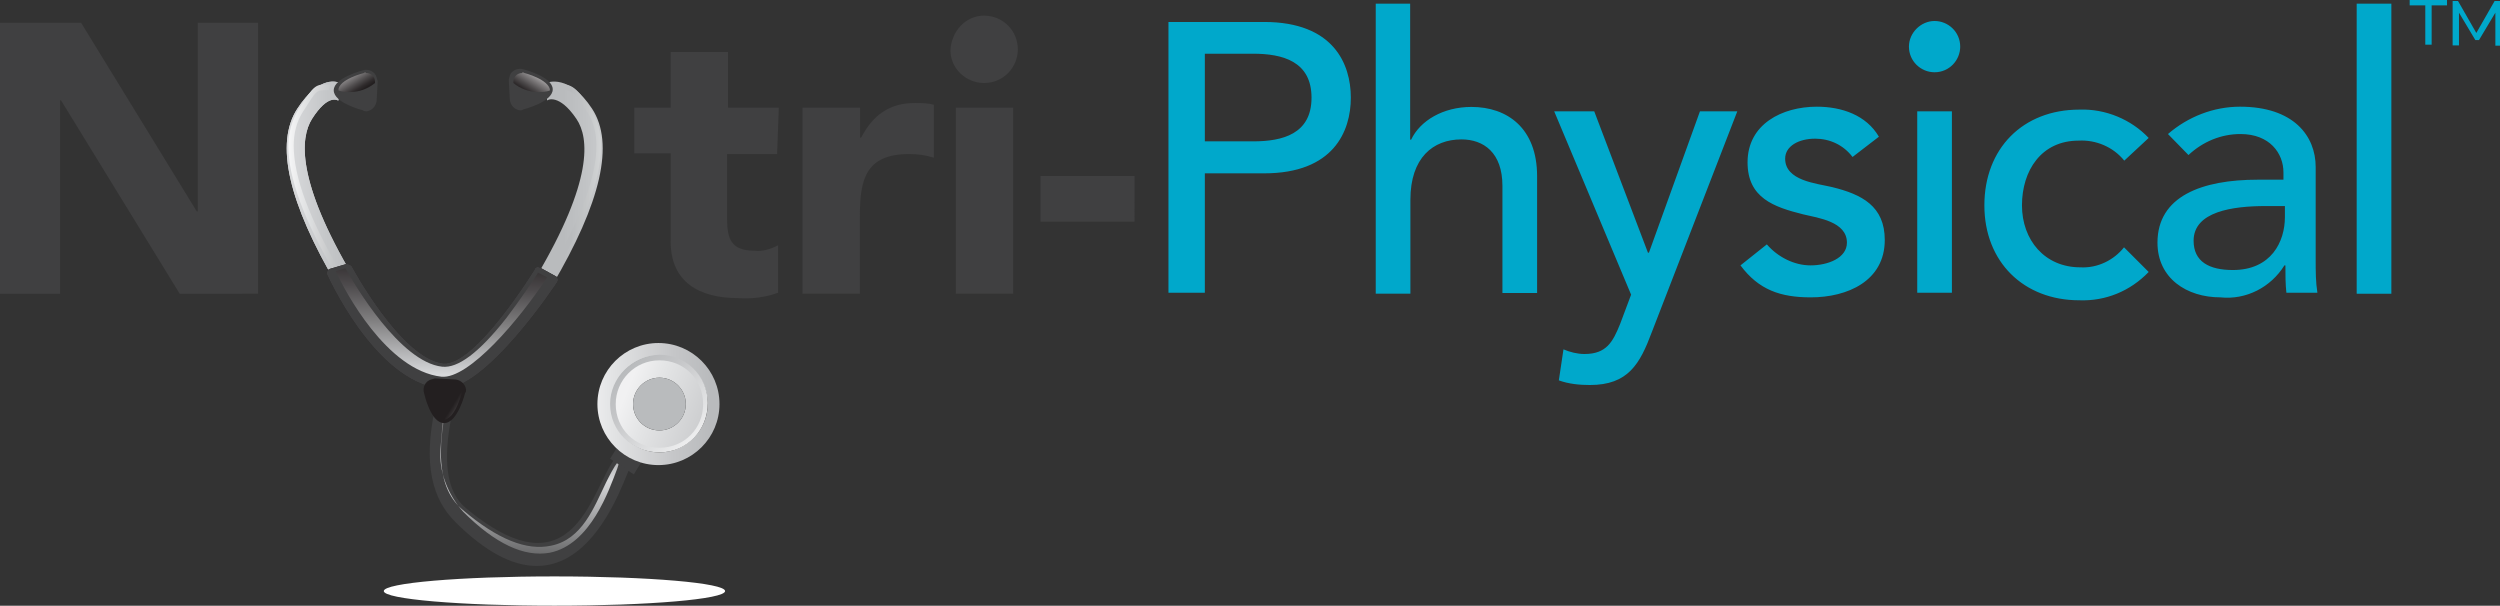
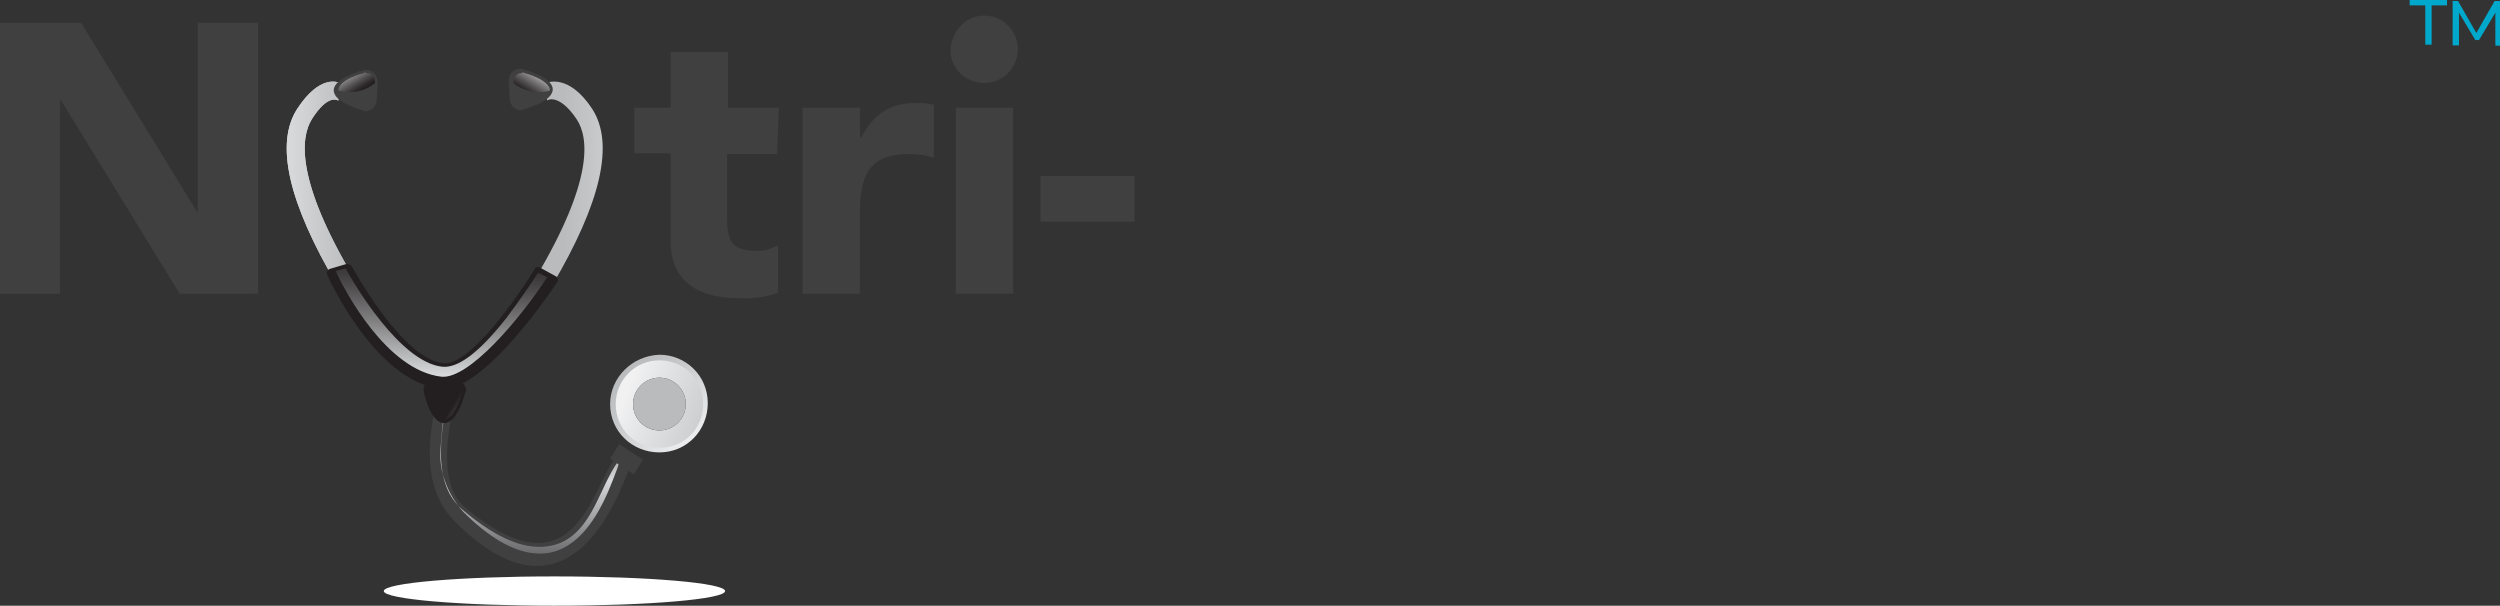
<svg xmlns="http://www.w3.org/2000/svg" version="1.1" id="Layer_1" x="0px" y="0px" viewBox="0 0 1024 248.1" style="enable-background:new 0 0 1024 248.1;" xml:space="preserve">
  <rect x="0" y="0" width="1024" height="248.1" fill="#333333" stroke="none" />
  <style type="text/css">
	.st0{fill:url(#SVGID_1_);}
	.st1{fill:url(#SVGID_00000170237994660574600830000013248484757172214413_);}
	.st2{fill:url(#SVGID_00000140692953309198776100000006786506411581845122_);}
	.st3{fill:url(#SVGID_00000018234130222949280550000009142349123287844537_);}
	.st4{fill:url(#SVGID_00000157987218461904424590000007397996270491194558_);}
	.st5{fill:#231F20;}
	.st6{fill:#404041;}
	.st7{fill:url(#SVGID_00000091720999603718844990000016265157553692181917_);}
	.st8{fill:url(#SVGID_00000098920981035864477380000003820475015287145641_);}
	.st9{fill:url(#SVGID_00000168797563348285723430000009021691359627999668_);}
	.st10{fill:url(#SVGID_00000156559622177492348800000009303465408636273046_);}
	.st11{fill:url(#SVGID_00000160183111420720652030000004083620794482691474_);}
	.st12{fill:url(#SVGID_00000178925533590474317100000000233677445923730873_);}
	.st13{fill:url(#SVGID_00000170243667899834038860000003127878760210913704_);}
	.st14{fill:url(#SVGID_00000117657688009046834830000011800990458145986701_);}
	.st15{fill:url(#SVGID_00000145777641224775890380000005735213690214262407_);}
	.st16{fill:url(#SVGID_00000155134015835064102140000017899138523033985701_);}
	.st17{fill:#00A8CB;}
</style>
  <linearGradient id="SVGID_1_" gradientUnits="userSpaceOnUse" x1="-1209.249" y1="522.861" x2="-1204.542" y2="522.861" gradientTransform="matrix(5.71 0 0 -5.71 7024.384 3060.698)">
    <stop offset="0" style="stop-color:#D7D8DA" />
    <stop offset="0.52" style="stop-color:#C5C7C9" />
    <stop offset="1" style="stop-color:#B9BBBD" />
  </linearGradient>
  <path class="st0" d="M121.8,44.5c-9.3,14.2-3.7,38.5,16.4,72.5l6.4-3.7c-23.2-39.2-21.7-56.8-16.8-64.6c6.7-10.5,10.5-7.5,10.8-7.5  l0.7-7.1C138.6,33.6,131.1,30.3,121.8,44.5z" />
  <linearGradient id="SVGID_00000003104110231585810000000000282500367792896680_" gradientUnits="userSpaceOnUse" x1="-1209.249" y1="522.861" x2="-1204.542" y2="522.861" gradientTransform="matrix(5.71 0 0 -5.71 7024.384 3060.698)">
    <stop offset="0" style="stop-color:#D7D8DA" />
    <stop offset="0.52" style="stop-color:#C5C7C9" />
    <stop offset="1" style="stop-color:#B9BBBD" />
  </linearGradient>
  <path style="fill:url(#SVGID_00000003104110231585810000000000282500367792896680_);" d="M121.8,44.5c-9.3,14.2-3.7,38.5,16.4,72.5  l6.4-3.7c-23.2-39.2-21.7-56.8-16.8-64.6c6.7-10.5,10.5-7.5,10.8-7.5l0.7-7.1C138.6,33.6,131.1,30.3,121.8,44.5z" />
  <linearGradient id="SVGID_00000105417535627153904770000012404049629232541872_" gradientUnits="userSpaceOnUse" x1="-1208.937" y1="522.822" x2="-1204.641" y2="522.822" gradientTransform="matrix(5.71 0 0 -5.71 7021.605 3058.857)">
    <stop offset="0" style="stop-color:#F5F5F6" />
    <stop offset="0.23" style="stop-color:#E4E5E6" />
    <stop offset="0.72" style="stop-color:#C5C7C8" />
    <stop offset="1" style="stop-color:#B9BBBD" />
  </linearGradient>
-   <path style="fill:url(#SVGID_00000105417535627153904770000012404049629232541872_);" d="M122.2,44.8c-2.6,4.5-4.1,9.7-4.1,14.9  c0,13.1,6.4,30.6,19.4,52.7l1.9-1.1c-12.7-21.7-19.1-38.9-19.1-51.6c0-4.9,1.1-9.7,3.7-13.8c6-9.3,5.2-9,10.8-9l0.4-2.2  C129.3,34.4,128.9,34.4,122.2,44.8L122.2,44.8z" />
  <linearGradient id="SVGID_00000183225390354584623810000014208850197679356326_" gradientUnits="userSpaceOnUse" x1="-1904.745" y1="521.985" x2="-1900.076" y2="521.985" gradientTransform="matrix(-5.7 0 0 -5.7 -10599.704 3050.475)">
    <stop offset="0" style="stop-color:#D7D8DA" />
    <stop offset="0.52" style="stop-color:#C5C7C9" />
    <stop offset="1" style="stop-color:#B9BBBD" />
  </linearGradient>
  <path style="fill:url(#SVGID_00000183225390354584623810000014208850197679356326_);" d="M242.5,44.5c9.3,14.2,3.7,38.5-16.4,72.5  l-6.4-3.7c23.2-39.2,21.7-56.8,16.4-64.6c-7.1-10.5-12-7.8-12-7.5l-0.7-7.1C224.5,33.6,233.1,30.3,242.5,44.5L242.5,44.5z" />
  <linearGradient id="SVGID_00000111908806108517362180000004857026601885877417_" gradientUnits="userSpaceOnUse" x1="-1904.474" y1="521.946" x2="-1900.14" y2="521.946" gradientTransform="matrix(-5.7 0 0 -5.7 -10596.925 3048.635)">
    <stop offset="0" style="stop-color:#F5F5F6" />
    <stop offset="0.23" style="stop-color:#E4E5E6" />
    <stop offset="0.72" style="stop-color:#C5C7C8" />
    <stop offset="1" style="stop-color:#B9BBBD" />
  </linearGradient>
-   <path style="fill:url(#SVGID_00000111908806108517362180000004857026601885877417_);" d="M242.1,44.8c2.6,4.5,4.1,9.7,4.1,14.9  c0,13.1-6.4,30.6-19.1,52.7l-1.9-1.1c12.7-21.7,19.1-38.9,19.1-51.6c0-4.9-1.1-9.7-3.7-13.8c-6-9.3-6.7-9-12-9l-0.4-2.2  C233.5,34.4,235.4,34.4,242.1,44.8L242.1,44.8z" />
  <path class="st5" d="M134.9,110.2c-0.7,0.4-1.1,1.1-1.1,1.9l0,0c0,0,19.4,44.1,46.7,47.1c17.9,1.9,47.8-43.7,47.8-43.7  c0.4-0.7,0.4-1.5-0.4-2.2l0,0l-6.7-3.7c-0.7-0.4-1.9-0.4-2.2,0.7c0,0-24.3,39.6-37.4,38.5c-17.2-1.9-37.4-39.6-37.4-39.6  c-0.4-0.7-1.5-1.1-2.2-1.1L134.9,110.2z" />
-   <path class="st6" d="M134.9,110.2c-0.7,0.4-1.1,1.1-1.1,1.9l0,0c0,0,19.4,44.1,46.7,47.1c17.9,1.9,47.8-43.7,47.8-43.7  c0.4-0.7,0.4-1.5-0.4-2.2l0,0l-6.7-3.7c-0.7-0.4-1.9-0.4-2.2,0.7c0,0-24.3,39.6-37.4,38.5c-17.2-1.9-37.4-39.6-37.4-39.6  c-0.4-0.7-1.5-1.1-2.2-1.1L134.9,110.2z" />
  <linearGradient id="SVGID_00000051342550622490160000000013464773434147023255_" gradientUnits="userSpaceOnUse" x1="-1024.86" y1="-1823.854" x2="-1022.88" y2="-1767.779" gradientTransform="matrix(0.93 0 0 -0.93 1132.484 -1542.805)">
    <stop offset="0" style="stop-color:#D7D8DA" />
    <stop offset="9.000000e-02" style="stop-color:#C3C4C6" />
    <stop offset="0.41" style="stop-color:#7F7E7F" />
    <stop offset="0.68" style="stop-color:#4D4A4C" />
    <stop offset="0.89" style="stop-color:#2F2B2C" />
    <stop offset="1" style="stop-color:#231F20" />
  </linearGradient>
  <path style="fill:url(#SVGID_00000051342550622490160000000013464773434147023255_);" d="M137.5,111c3.7,8.2,20.9,40.7,43.3,43.3  c11.2,1.1,32.1-23.5,43.3-40.7l-3.7-1.9c-1.9,3-7.1,10.8-13.1,18.7c-11.2,14.2-19.8,20.5-26.2,19.8c-17.2-1.9-35.9-33.6-39.6-40.3  L137.5,111z" />
  <path class="st6" d="M186.4,213.7c50.8,50.8,69.9-21.3,71.7-22l-3.4-6.4c-11.6,6-15.3,63.1-63.9,22.8c-7.8-6.4-9.7-19.1-5.6-38.9  l-7.1-1.5C173.3,190.2,177.1,204.4,186.4,213.7L186.4,213.7z" />
  <linearGradient id="SVGID_00000051358159057194186280000004333669806762906794_" gradientUnits="userSpaceOnUse" x1="-797.977" y1="-1919.703" x2="-794.689" y2="-1823.205" gradientTransform="matrix(0.93 0 0 -0.93 957.354 -1545.605)">
    <stop offset="1.000000e-02" style="stop-color:#414142" />
    <stop offset="0.49" style="stop-color:#D7D8DA" />
    <stop offset="0.54" style="stop-color:#C3C4C6" />
    <stop offset="0.7" style="stop-color:#7F7E7F" />
    <stop offset="0.84" style="stop-color:#4D4A4C" />
    <stop offset="0.94" style="stop-color:#2F2B2C" />
    <stop offset="1" style="stop-color:#231F20" />
  </linearGradient>
  <path style="fill:url(#SVGID_00000051358159057194186280000004333669806762906794_);" d="M180.4,183.8c-0.7,9.3,3,18.7,9.3,25.8  c13.1,13.1,25,18.7,35.5,16.8c16.8-3.4,24.3-25.8,27.6-34.4l0.7-2.2l-0.4-0.7c-1.9,2.6-3.4,5.6-4.9,8.6  c-4.9,10.1-9.7,23.2-22.4,25.8c-10.1,2.2-22-2.6-36.2-14.6c-6-4.9-9-12.7-9-23.5c0-5.2,0.7-10.1,1.5-15.3h-0.7  C181.2,174.5,180.8,179.3,180.4,183.8L180.4,183.8z" />
  <path class="st6" d="M249.9,187.9l3.7-6l9.7,6.4l-3.7,6L249.9,187.9z" />
  <linearGradient id="SVGID_00000115472351977638261250000010630072524703268243_" gradientUnits="userSpaceOnUse" x1="-1084.343" y1="400.387" x2="-1072.836" y2="400.387" gradientTransform="matrix(4.36 0 0 -4.36 4968.392 1911.186)">
    <stop offset="0" style="stop-color:#F1F1F2" />
    <stop offset="0.18" style="stop-color:#E4E5E6" />
    <stop offset="0.71" style="stop-color:#C5C6C8" />
    <stop offset="1" style="stop-color:#B9BBBD" />
  </linearGradient>
-   <path style="fill:url(#SVGID_00000115472351977638261250000010630072524703268243_);" d="M244.7,165.5c0,13.8,11.2,25,25,25  c13.8,0,25-11.2,25-25c0-13.8-11.2-25-25-25l0,0C255.9,140.5,244.7,151.7,244.7,165.5z M250.3,165.5c0-10.8,9-19.8,19.8-19.8  s19.8,9,19.8,19.8c0,10.8-9,19.8-19.8,19.8C259.3,185.3,250.3,176.3,250.3,165.5L250.3,165.5z" />
  <linearGradient id="SVGID_00000055664709269861567610000015108866489874714261_" gradientUnits="userSpaceOnUse" x1="-539.6" y1="-2102.611" x2="-572.214" y2="-2067.419" gradientTransform="matrix(0.86 0 0 -0.86 748.877 -1626.871)">
    <stop offset="0" style="stop-color:#F1F1F2" />
    <stop offset="0.18" style="stop-color:#E4E5E6" />
    <stop offset="0.71" style="stop-color:#C5C6C8" />
    <stop offset="1" style="stop-color:#B9BBBD" />
  </linearGradient>
-   <path style="fill:url(#SVGID_00000055664709269861567610000015108866489874714261_);" d="M249.9,165.5c0,11.2,9,19.8,20.2,19.8  s19.8-9,19.8-20.2c0-11.2-9-19.8-19.8-19.8C258.9,145.7,249.9,154.7,249.9,165.5L249.9,165.5z M255.9,165.5  c0-7.8,6.4-14.2,14.2-14.2c7.8,0,14.2,6.4,14.2,14.2c0,7.8-6.4,14.2-14.2,14.2C262.3,179.7,255.9,173.3,255.9,165.5L255.9,165.5z" />
+   <path style="fill:url(#SVGID_00000055664709269861567610000015108866489874714261_);" d="M249.9,165.5c0,11.2,9,19.8,20.2,19.8  s19.8-9,19.8-20.2c0-11.2-9-19.8-19.8-19.8C258.9,145.7,249.9,154.7,249.9,165.5z M255.9,165.5  c0-7.8,6.4-14.2,14.2-14.2c7.8,0,14.2,6.4,14.2,14.2c0,7.8-6.4,14.2-14.2,14.2C262.3,179.7,255.9,173.3,255.9,165.5L255.9,165.5z" />
  <linearGradient id="SVGID_00000079457371113110085300000016200307596466110086_" gradientUnits="userSpaceOnUse" x1="-1766.968" y1="-1873.148" x2="-1709.211" y2="-1896.572" gradientTransform="matrix(0.93 0 0 -0.93 1900.054 -1581.935)">
    <stop offset="0" style="stop-color:#F1F1F2" />
    <stop offset="0.18" style="stop-color:#E4E5E6" />
    <stop offset="0.71" style="stop-color:#C5C6C8" />
    <stop offset="1" style="stop-color:#B9BBBD" />
  </linearGradient>
  <path style="fill:url(#SVGID_00000079457371113110085300000016200307596466110086_);" d="M252.2,165.5c0,10.1,7.8,17.9,17.9,17.9  c10.1,0,17.9-7.8,17.9-17.9c0-10.1-7.8-17.9-17.9-17.9C260,147.6,252.2,155.8,252.2,165.5L252.2,165.5z M259.3,165.5  c0-6,4.9-10.8,10.8-10.8c6,0,10.8,4.9,10.8,10.8c0,6-4.9,10.8-10.8,10.8C264.1,176.3,259.3,171.5,259.3,165.5L259.3,165.5z" />
  <radialGradient id="SVGID_00000129893324482548725670000015812083626583112324_" cx="-634.091" cy="-1966.812" r="11.992" gradientTransform="matrix(0.9 0 0 -0.9 864.855 -1623.872)" gradientUnits="userSpaceOnUse">
    <stop offset="0" style="stop-color:#FBFBFB" />
    <stop offset="0.22" style="stop-color:#F3F3F3" />
    <stop offset="0.58" style="stop-color:#DCDDDE" />
    <stop offset="1" style="stop-color:#B9BBBD" />
  </radialGradient>
  <circle style="fill:url(#SVGID_00000129893324482548725670000015812083626583112324_);" cx="270.1" cy="165.5" r="10.8" />
  <path class="st5" d="M186,155.4c2.2,0,4.5,1.5,4.9,4.1c0,0.4,0,1.1-0.4,1.5c0,0-3,12.3-8.6,12.3s-8.2-12.3-8.2-12.3  c-0.7-2.2,0.4-4.9,3-5.6c0.4,0,1.1-0.4,1.5-0.4L186,155.4L186,155.4z" />
  <path class="st6" d="M154.3,40.7c0,2.2-1.5,4.5-4.1,4.9c-0.4,0-1.1,0-1.5-0.4c0,0-12-3-12-8.2s12-8.2,12-8.2c2.2-0.7,4.9,0.4,5.6,3  c0,0.4,0.4,1.1,0.4,1.5L154.3,40.7L154.3,40.7z M208.8,40.3c0,2.2,1.5,4.5,4.1,4.9c0.4,0,1.1,0,1.5-0.4c0,0,12-3,12-8.2  s-12-8.2-12-8.2c-2.2-0.7-4.9,0.4-5.6,2.6c0,0.4-0.4,1.1-0.4,1.9L208.8,40.3z" />
  <linearGradient id="SVGID_00000176033797849502503530000005581301256307265153_" gradientUnits="userSpaceOnUse" x1="-522.299" y1="-1973.748" x2="-513.819" y2="-1987.421" gradientTransform="matrix(0.8 0 0 -0.8 558.7 -1552.705)">
    <stop offset="0" style="stop-color:#FFFFFF" />
    <stop offset="0.21" style="stop-color:#C6C5C5" />
    <stop offset="0.49" style="stop-color:#817E7F" />
    <stop offset="0.73" style="stop-color:#4E4B4C" />
    <stop offset="0.9" style="stop-color:#2F2B2C" />
    <stop offset="1" style="stop-color:#231F20" />
  </linearGradient>
  <path style="fill:url(#SVGID_00000176033797849502503530000005581301256307265153_);" d="M149.1,29.9c0,0-10.5,2.6-10.5,7.1  c1.5,0.7,3.4,0.7,4.9,0.7c3.7,0,7.5-1.5,10.1-3.7v-0.4c0-2.2-1.5-3.7-3.7-3.7C149.8,29.5,149.4,29.5,149.1,29.9L149.1,29.9z" />
  <linearGradient id="SVGID_00000070090282651474222650000007525656215253299592_" gradientUnits="userSpaceOnUse" x1="-5467.594" y1="-1975.132" x2="-5459.114" y2="-1988.806" gradientTransform="matrix(-0.8 0 0 -0.8 -4151.75 -1552.705)">
    <stop offset="0" style="stop-color:#FFFFFF" />
    <stop offset="0.21" style="stop-color:#C6C5C5" />
    <stop offset="0.49" style="stop-color:#817E7F" />
    <stop offset="0.73" style="stop-color:#4E4B4C" />
    <stop offset="0.9" style="stop-color:#2F2B2C" />
    <stop offset="1" style="stop-color:#231F20" />
  </linearGradient>
  <path style="fill:url(#SVGID_00000070090282651474222650000007525656215253299592_);" d="M214.8,29.9c0,0,10.1,2.6,10.5,7.1  c-1.5,0.7-3.4,0.7-4.9,0.7c-3.7,0-7.5-1.5-10.1-3.7v-0.4c0-2.2,1.5-3.7,3.7-3.7C213.7,29.5,214.1,29.5,214.8,29.9L214.8,29.9z" />
  <linearGradient id="SVGID_00000098220277179204112250000003079939420717401527_" gradientUnits="userSpaceOnUse" x1="-5554.327" y1="3156.44" x2="-5545.847" y2="3142.767" gradientTransform="matrix(0 -0.8 0.8 0 -2328.425 -4271.33)">
    <stop offset="0" style="stop-color:#FFFFFF" />
    <stop offset="0.21" style="stop-color:#C6C5C5" />
    <stop offset="0.49" style="stop-color:#817E7F" />
    <stop offset="0.73" style="stop-color:#4E4B4C" />
    <stop offset="0.9" style="stop-color:#2F2B2C" />
    <stop offset="1" style="stop-color:#231F20" />
  </linearGradient>
  <path style="fill:url(#SVGID_00000098220277179204112250000003079939420717401527_);" d="M189,161.4c0,0-2.6,10.1-7.1,10.5  c-0.7-1.5-0.7-3.4-0.7-4.9c0-3.7,1.5-7.1,3.7-10.1h0.4c2.2,0,3.7,1.5,3.7,3.7C189,160.3,189,160.6,189,161.4z" />
  <radialGradient id="SVGID_00000047739636699113250720000015992272676459623343_" cx="-205.68" cy="-18401.559" r="69.975" gradientTransform="matrix(1 0 0 -0.1 432.82 -1644.116)" gradientUnits="userSpaceOnUse">
    <stop offset="0" style="stop-color:#ADAAB3" />
    <stop offset="0.27" style="stop-color:#CDCBD1" />
    <stop offset="0.56" style="stop-color:#E8E8EA" />
    <stop offset="0.81" style="stop-color:#F9F9FA" />
    <stop offset="1" style="stop-color:#FFFFFF" />
  </radialGradient>
  <ellipse style="fill:url(#SVGID_00000047739636699113250720000015992272676459623343_);" cx="227.1" cy="242.1" rx="69.9" ry="6" />
-   <path class="st17" d="M478.6,9h39.2c28.4,0,35.5,17.2,35.5,31s-7.1,31-35.5,31h-24.3v48.9h-14.9V9z M493.5,57.9h19.8  c12,0,23.9-3,23.9-17.9S525.3,22,513.3,22h-19.8V57.9z M563.4,1.5h14.2v55.7h0.4c3.7-7.8,13.1-13.4,24.7-13.4  c14.6,0,26.9,8.6,26.9,28.4v47.8h-14.2V76.2c0-13.8-7.8-19.1-16.8-19.1c-11.6,0-20.9,7.5-20.9,24.7v38.5h-14.2V1.5z M636.6,45.6H653  l22,57.9h0.4l20.9-57.9h15.3L676.6,136c-4.9,13.1-9.7,21.7-25.4,21.7c-4.1,0-8.6-0.4-12.7-1.9l1.9-12.7c2.6,1.1,5.6,1.9,8.6,1.9  c9,0,11.6-4.9,14.6-12.3l4.5-12L636.6,45.6z M758.8,64.3c-3.7-4.9-9.3-7.5-15.3-7.5c-6.7,0-12.3,3-12.3,8.2c0,9,12.7,10.1,19.1,11.6  c12.3,3,21.7,7.8,21.7,21.7c0,16.8-15.3,23.5-30.3,23.5c-12.3,0-21.3-3-28.8-13.1l10.8-8.6c4.5,5.2,11.2,8.6,17.9,8.6  c7.1,0,14.9-3,14.9-9.3c0-8.6-11.6-10.1-17.9-11.6c-12-3-22.8-6.7-22.8-21.3c0-15.7,14.2-22.8,28.4-22.8c10.1,0,20.2,3.4,25.4,12.3  L758.8,64.3z M792.4,8.6c5.6,0,10.5,4.5,10.5,10.5c0,5.6-4.5,10.5-10.5,10.5c-5.6,0-10.5-4.5-10.5-10.5  C781.9,13.4,786.8,8.6,792.4,8.6z M785.3,45.6h14.2v74.3h-14.2V45.6z M870.1,65.8c-4.5-5.6-11.6-8.6-18.7-8.2  c-15.3,0-23.2,12.3-23.2,26.5s9.3,25.4,23.9,25.4c7.1,0.4,13.8-3,17.9-8.2l10.1,10.1c-7.5,7.8-17.6,12-28.4,11.6  c-22.8,0-38.9-15.7-38.9-38.9s15.7-39.2,38.9-39.2c10.8-0.4,21.3,4.1,28.4,11.6L870.1,65.8z M888,54.9c8.2-7.1,18.7-11.2,29.5-11.2  c22,0,31,12,31,24.7v38.1c0,4.5,0,9,0.7,13.4h-12.7c-0.4-3.7-0.4-7.5-0.4-11.2h-0.4c-5.6,9-15.7,14.2-26.2,13.1  c-13.8,0-25.8-7.8-25.8-22.4c0-19.1,18.3-25.8,41.1-25.8h10.5v-3c0-7.8-5.6-15.7-17.6-15.7c-7.8,0-15.3,3-21.3,8.6L888,54.9z   M928,84.4c-13.4,0-29.5,2.2-29.5,14.2c0,8.6,6.4,12,16.1,12c15.7,0,21.3-11.6,21.3-21.7v-4.5H928z M965.3,1.5h14.2v118.8h-14.2V1.5  z" />
  <path class="st6" d="M318.3,63.1h-20.5v25.4c0,8.2,0.7,14.2,11.2,14.2c3.4,0.4,6.7-0.7,9.7-2.2v19.4c-5.2,1.9-10.8,2.6-16.4,2.2  c-15.7,0-27.6-6.4-27.6-23.2V62.8h-14.9V44.1h14.9V21.3h23.5v22.8H319L318.3,63.1z M328.8,44.1h23.5v12.3h0.4  c4.9-9.3,11.6-14.2,22-14.2c2.6,0,5.2,0,7.8,0.7v21.7c-3.4-1.1-6.7-1.5-10.1-1.5c-17.9,0-20.2,10.5-20.2,25.4v31.8h-23.5V44.1z   M403.1,6.4c7.5,0,13.8,6,13.8,13.8c0,7.5-6,13.8-13.8,13.8c-7.5,0-13.8-6-13.8-13.4C389.7,12.7,395.6,6.4,403.1,6.4L403.1,6.4z   M391.5,44.1h23.5v76.2h-23.5V44.1z M464.7,90.8h-38.5V72.1h38.5V90.8z M0,9.3h33.2l47.4,77.3h0.4V9.3h24.7v111H73.6L25,41.1h-0.4  v79.2H0V9.3z" />
  <g>
    <path class="st17" d="M993.4,2.2H987V0h15.3v2.2H996v16.1h-2.6L993.4,2.2L993.4,2.2z" />
    <path class="st17" d="M1022.1,18.7V5.2l-6.7,11.2h-1.5l-6.7-11.2v13.4h-2.6V0.4h2.2l7.5,13.1l7.5-13.1h2.2v18.3H1022.1z" />
  </g>
</svg>